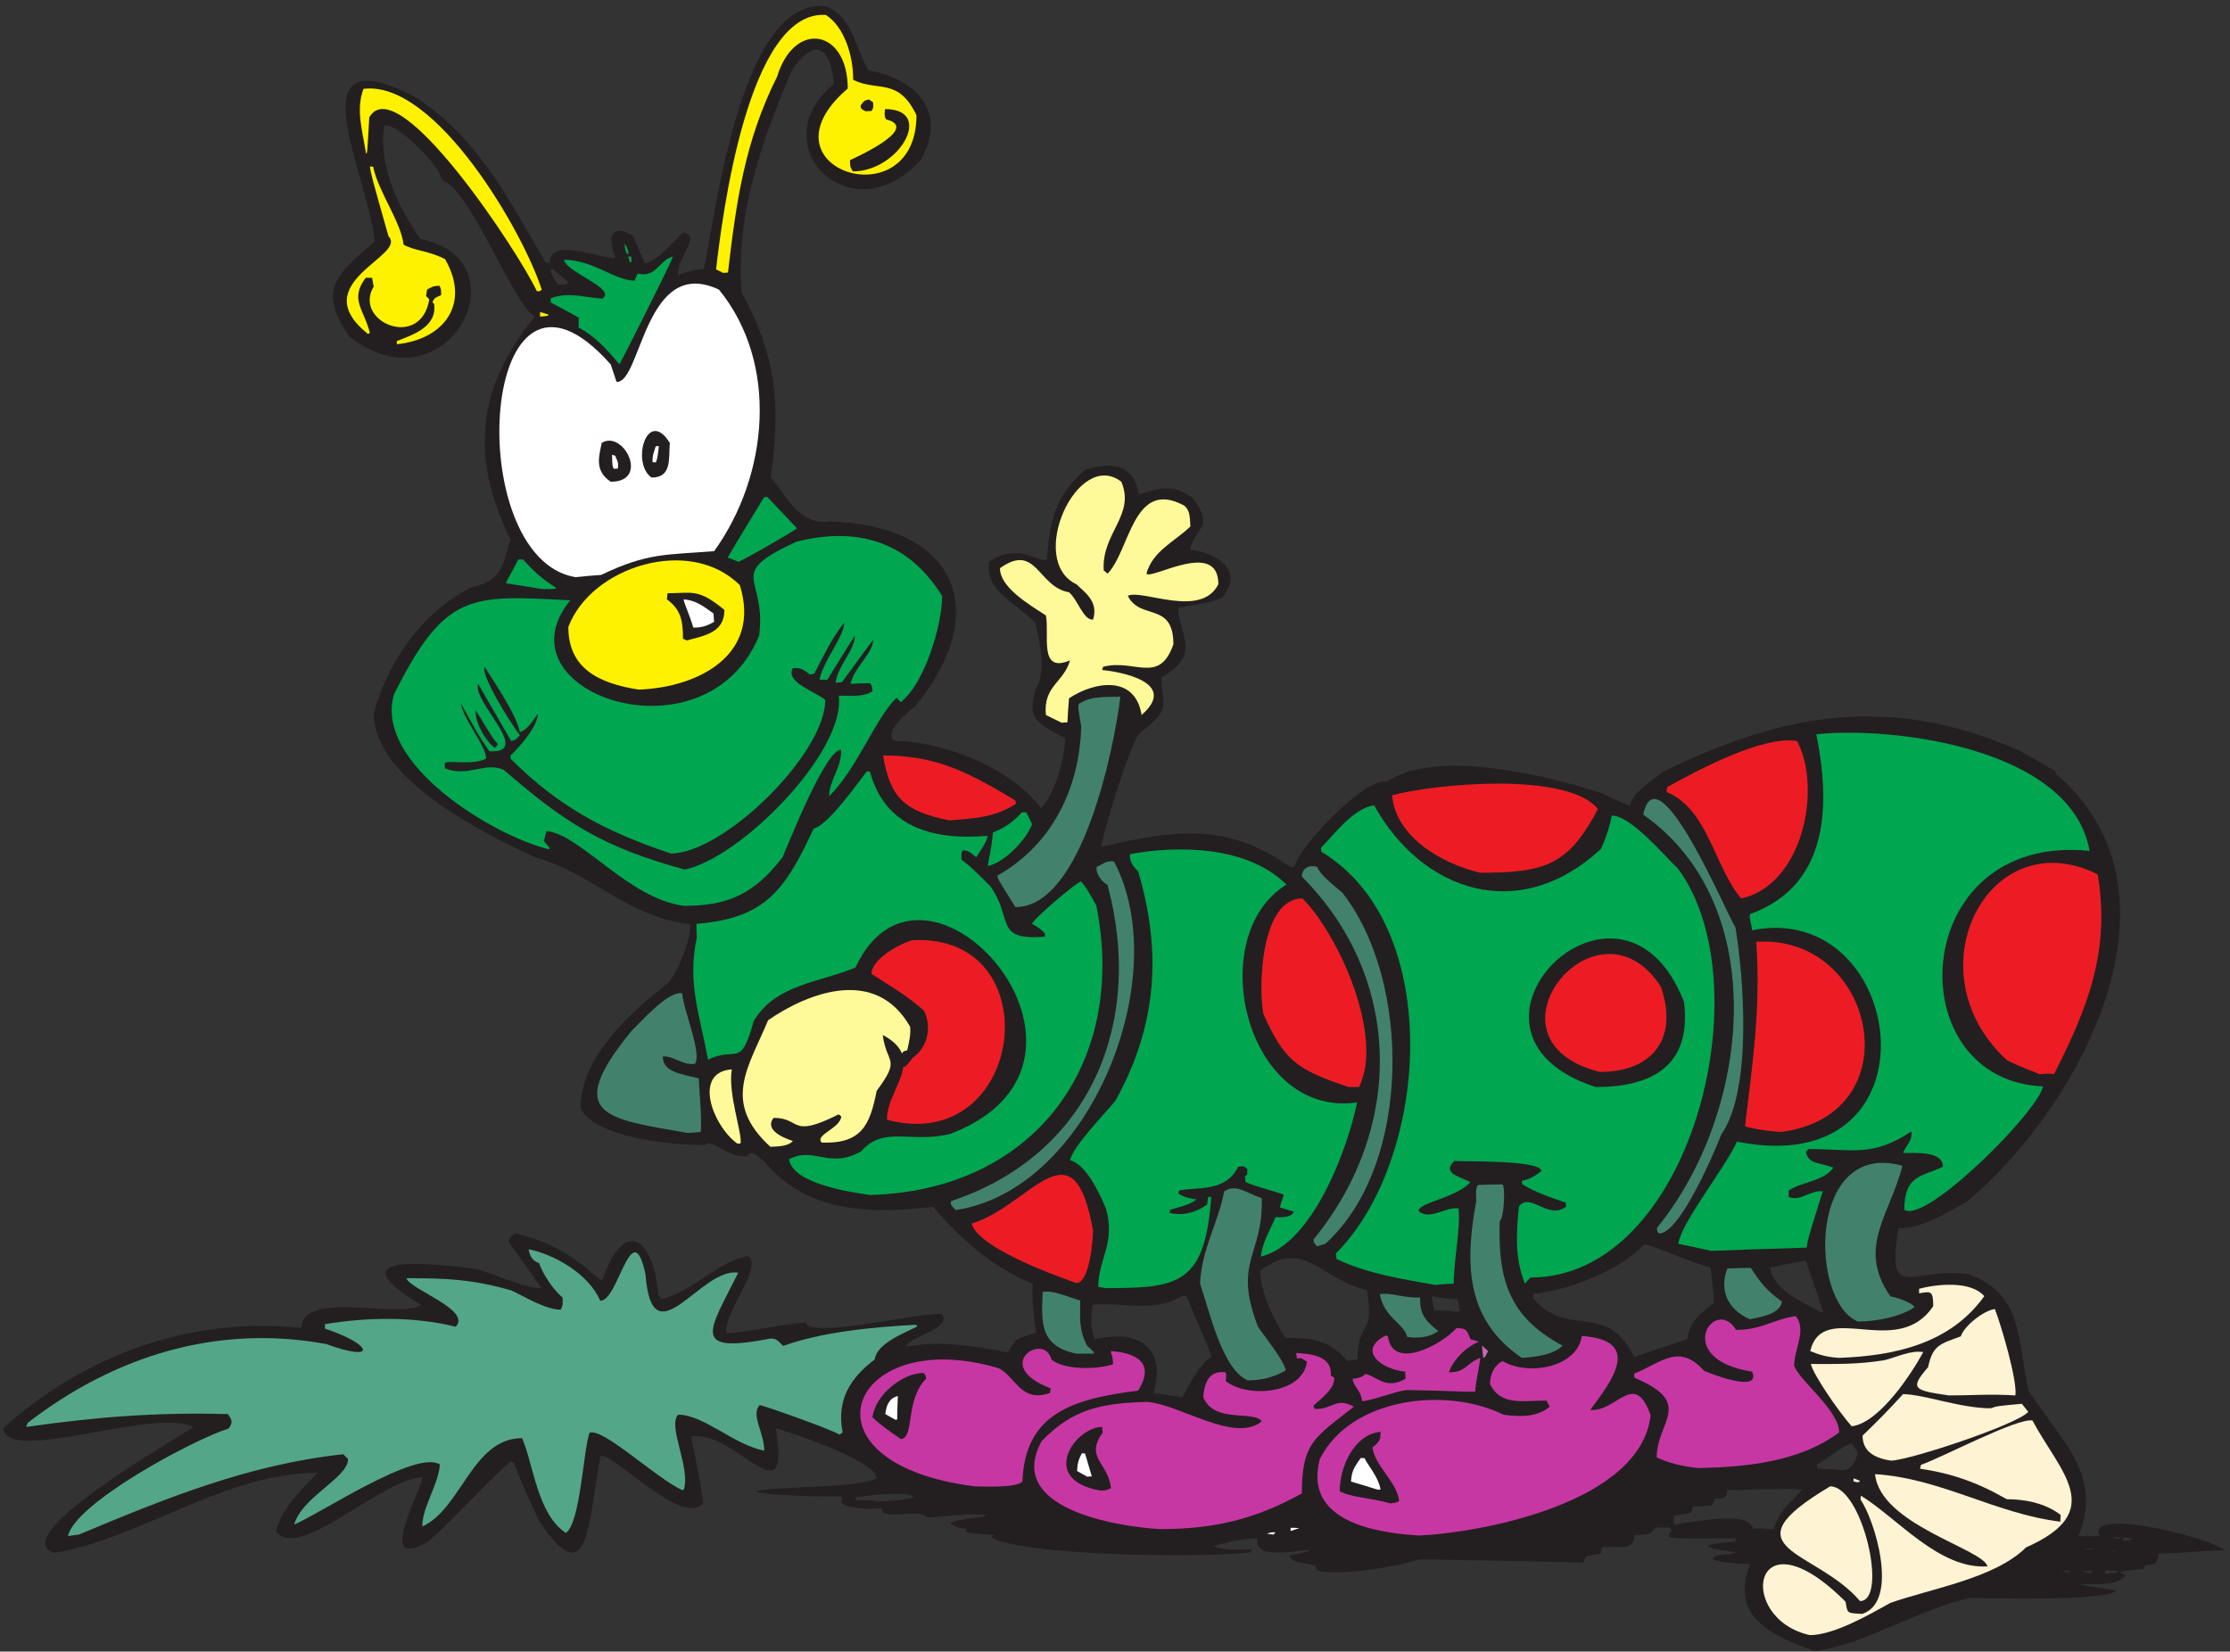
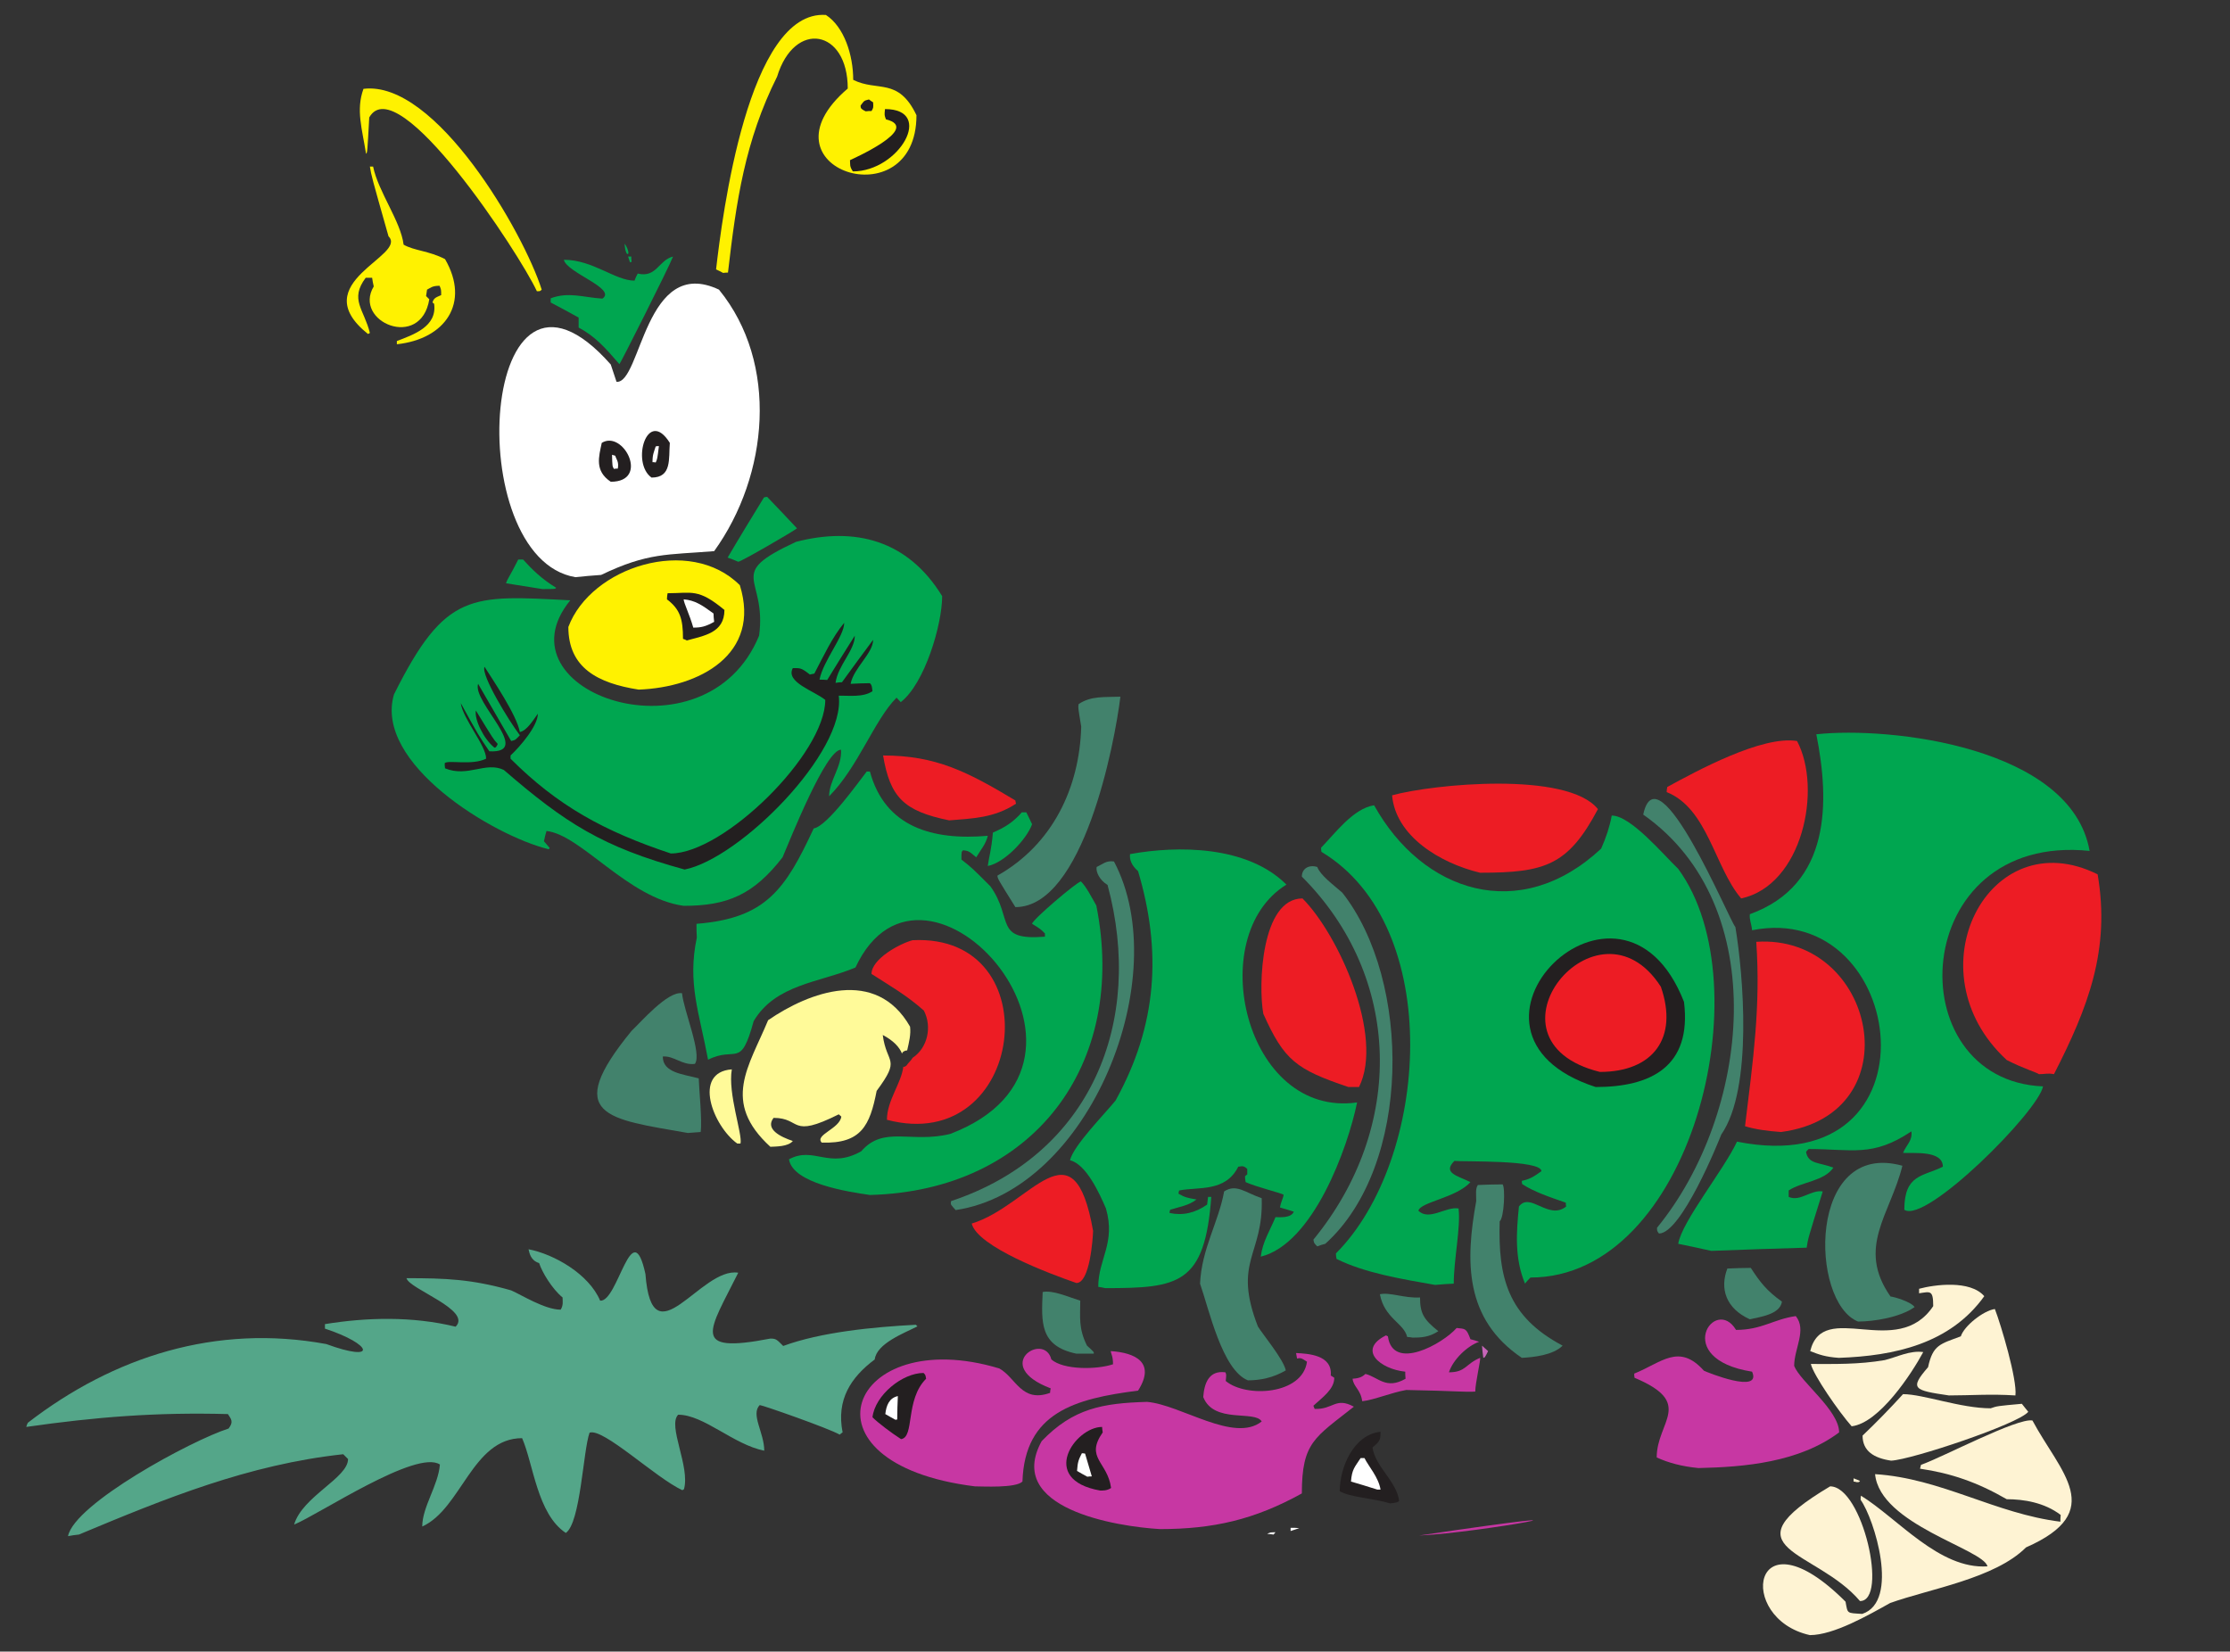
<svg xmlns="http://www.w3.org/2000/svg" xmlns:ns1="http://www.inkscape.org/namespaces/inkscape" xmlns:ns2="http://sodipodi.sourceforge.net/DTD/sodipodi-0.dtd" id="svg30299" version="1.1" ns1:version="0.48.1 " width="366.25" height="271.25" xml:space="preserve" ns2:docname="Bug_with_Broken_Leg.pdf">
  <rect width="100%" height="100%" fill="#333333" stroke="none" />
  <defs id="defs30303" />
  <ns2:namedview pagecolor="#ffffff" bordercolor="#666666" borderopacity="1" objecttolerance="10" gridtolerance="10" guidetolerance="10" ns1:pageopacity="0" ns1:pageshadow="2" ns1:window-width="640" ns1:window-height="480" id="namedview30301" showgrid="false" ns1:zoom="1.0728111" ns1:cx="183.125" ns1:cy="135.625" ns1:window-x="281" ns1:window-y="57" ns1:window-maximized="0" ns1:current-layer="g30307" />
  <g id="g30307" ns1:groupmode="layer" ns1:label="Bug_with_Broken_Leg" transform="matrix(1.25,0,0,-1.25,0,271.25)">
    <g id="g30309" transform="scale(0.24,0.24)">
-       <path d="M 993.656,0.227 C 968.688,9.02 946.891,19.57 958.141,47.891 c -4.395,0.176 -17.055,0.527 -20.746,2.988 3.164,3.164 7.91,1.406 13.539,3.516 -3.696,0.352 -14.594,1.762 -16.352,3.52 4.746,1.582 9.316,1.758 15.473,2.285 0,0.703 0.175,1.23 0.351,1.762 -31.472,0 -35.34,-0.351 -36.922,1.23 0.528,1.055 1.055,2.109 1.758,2.988 -0.527,0.703 -0.879,1.23 -1.23,1.758 -2.637,0 -5.274,0 -7.91,-0.176 -2.465,-4.746 -7.563,-3.691 -11.43,-4.043 0,-9.324 -8.965,-5.805 -17.582,-6.508 -0.352,-1.055 -0.527,-2.285 -0.703,-3.519 -2.813,-0.527 -5.625,-1.055 -8.438,-1.758 -0.527,-2.285 -0.527,-2.285 -1.406,-3.168 -29.891,0.707 -59.777,1.234 -89.664,1.762 -11.957,-4.223 -44.481,-9.32 -55.734,-6.156 -0.352,0.879 -0.704,1.758 -1.055,2.637 -5.801,1.938 -13.008,1.059 -14.063,5.629 10.547,2.109 10.547,2.109 11.075,2.992 -6.329,0 -31.118,-5.981 -28.657,6.332 -8.617,0 -16.351,-2.289 -24.086,-4.047 3.34,-2.285 13.711,-2.461 20.571,-1.758 0,-0.527 0,-1.055 0,-1.762 -28.836,-3.691 -127.465,-1.582 -142.41,8.27 0.527,0.351 1.054,0.703 1.757,1.055 -11.25,0.879 -11.25,0.879 -15.293,1.758 0,0.703 0,1.23 0,1.758 -4.574,0.351 -6.683,1.582 -8.793,2.992 1.934,1.934 13.891,2.812 18.813,3.867 0.176,0.351 0.351,0.703 0.527,0.879 -10.019,0.176 -10.019,0.176 -31.644,-1.582 -4.75,4.75 -18.637,-0.351 -24.617,2.637 -0.176,0.883 -0.352,1.586 -0.528,2.289 -7.207,0 -16.699,-0.703 -21.797,2.812 0,1.23 0,2.465 0,3.695 -9.847,0 -42.55,0.527 -47.472,2.988 15.297,2.992 55.558,1.582 66.457,7.035 0,10.027 -51.16,26.382 -55.203,27.437 8.437,-51.531 -21.977,-0.527 -46.414,-4.574 2.109,-10.727 5.097,-23.391 6.679,-36.406 -11.078,-13.719 -49.051,27.613 -56.258,25.855 -6.683,-34.648 -5.804,-77.387 -33.582,-35.703 -5.449,11.609 -10.375,22.336 -13.89,32.184 -0.703,0.179 -1.407,0.355 -1.934,0.355 -15.121,-13.543 -29.535,-30.078 -44.48,-43.445 -29.184,-17.41 -5.977,23.922 -3.516,34.824 -21.449,0 -68.566,-46.957 -80.168,-29.371 3.516,13.016 13.711,22.512 22.676,31.836 -50.985,0 -96.871,-36.055 -144.164,-43.797 -27.602,9.148 69.621,63.848 76.125,68.945 C 84,133.895 4.535,102.059 1.723,122.285 46.027,162.211 104.219,183.668 165.051,177.16 c 0,21.106 54.851,4.75 65.578,12.664 -47.293,28.317 2.637,23.039 29.887,19.699 7.914,-1.937 29.363,-11.609 35.867,-10.378 -5.977,8.441 -11.957,16.882 -17.934,25.152 0.879,3.516 0.879,2.461 3.692,4.746 19.515,-5.098 29.89,-10.902 46.414,-25.5 0.351,0 0.703,0 1.23,0 12.485,35.703 28.309,21.809 30.594,-8.441 0.527,-0.707 1.055,-1.411 1.582,-2.114 17.582,4.047 30.062,20.227 47.469,23.571 8.789,-5.805 -12.836,-29.551 -11.778,-42.211 14.239,0.527 27.953,4.746 43.426,5.8 3.164,-8.968 56.785,4.75 74.367,4.75 6.68,-8.089 -18.109,-12.488 -19.34,-17.941 18.813,3.344 36.043,0.531 55.731,-3.164 4.574,8.441 5.629,7.738 15.473,10.73 -1.582,9.848 -2.461,18.465 -1.934,26.907 -22.504,8.972 -40.437,25.504 -54.5,42.035 -36.395,-4.043 -69.27,-2.988 -92.656,24.976 -4.219,3.164 -6.68,6.684 -9.317,2.637 -11.425,0 -15.648,7.215 -21.8,7.215 -0.176,-0.18 -0.352,-0.531 -0.528,-0.883 -17.406,-0.527 -62.765,4.047 -68.918,20.754 1.407,28.668 26.899,51.184 47.821,67.539 5.976,6.508 13.011,24.801 12.308,32.539 -34.988,4.043 -53.625,27.965 -84.39,36.406 -29.188,13.368 -88.786,43.266 -88.786,78.793 7.559,28.493 26.723,55.754 53.094,68.946 17.231,4.398 16.879,10.554 21.801,26.558 -23.207,46.434 -17.231,84.598 13.363,122.059 -11.078,4.398 -35.515,70.527 -50.988,74.398 0,7.387 -25.316,32.364 -31.469,29.899 -3.515,-20.223 7.031,-44.145 19.692,-61.91 58.019,-11.606 15.121,-94.973 -38.68,-53.641 -18.285,25.68 -6.68,34.648 13.715,52.234 -2.813,34.825 -45.887,115.028 22.679,78.797 34.106,-22.691 49.227,-53.293 70.852,-90.226 0.703,0 1.406,-0.176 2.285,-0.352 0,14.422 27.426,2.637 35.164,2.637 0.176,0.351 0.352,0.703 0.703,0.879 -4.57,10.73 -1.933,18.644 9.844,11.258 4.395,-10.028 5.625,-14.247 6.504,-14.95 7.387,1.231 14.594,11.782 21.098,16.883 10.023,-1.758 -4.571,-15.301 -2.989,-23.215 6.508,2.11 6.508,2.11 14.067,3.34 5.625,23.043 18.988,148.969 66.808,143.695 14.594,-5.804 15.297,-21.105 23.207,-35 24.965,-4.574 44.129,-21.632 28.657,-49.246 -38.325,-41.859 -87.907,8.618 -47.469,41.684 -2.285,23.039 -11.602,24.094 -23.031,7.562 -16.176,-38.167 -30.766,-78.089 -27.602,-121.359 18.813,-34.648 21.801,-60.855 16,-101.48 8.262,-9.5 15.469,-26.735 32.699,-24.274 66.809,-1.758 90.367,-47.312 46.414,-101.129 -2.988,-2.461 -18.109,-14.07 -11.25,-18.996 25.844,0 63.293,-14.246 80.168,-36.758 7.914,7.914 13.188,28.493 13.188,38.164 -16.176,8.793 -21.274,11.082 -15.824,27.614 5.629,9.32 1.757,26.383 -0.528,35.703 -11.953,11.961 -27.601,17.414 -25.316,33.418 16.351,10.906 26.019,-0.528 31.644,1.23 1.586,21.633 4.575,34.825 21.102,49.246 12.48,3.52 26.195,4.575 29.184,-13.543 11.425,3.168 18.636,6.157 29.886,-2.285 11.957,-16.883 0.703,-15.301 -1.758,-28.14 13.012,-0.879 30.942,-11.082 17.231,-26.383 -8.262,-3.164 -16.176,-4.043 -23.734,-5.278 0,-15.125 13.71,-24.796 -9.145,-38.164 0,-15.3 6.156,-16.882 -11.426,-30.074 -4.394,-2.289 -19.867,-51.887 -21.625,-62.613 38.504,8.441 67.688,14.422 103.731,-11.258 0.527,0.176 1.23,0.176 1.933,0.176 3.34,12.137 39.731,49.949 50.809,46.609 27.074,18.821 89.312,2.989 117.793,-6.332 12.836,-5.98 12.836,-5.98 15.297,-6.508 1.054,6.86 12.836,14.071 18.285,18.469 66.457,32.535 124.468,42.387 194.978,11.43 15.82,-8.793 17.58,-10.551 19.33,-10.902 0.18,-0.528 0.36,-1.055 0.54,-1.762 76.47,-65.074 13.18,-182.387 -48.53,-234.094 -11.08,-6.332 -24.79,-14.773 -37.62,-14.773 -7.21,-42.036 8.26,-20.403 38.68,-25.153 29.53,-11.078 26.02,-34.648 32.52,-63.668 15.82,-25.324 41.49,-45.379 27.25,-79.672 3.87,0 7.73,0 11.78,0 -8.79,17.586 71.56,-3.519 69.62,-9.5 -0.35,0.703 -0.7,1.234 -1.05,1.762 -12.84,0 -24.79,-1.938 -36.4,-1.762 -0.7,-6.152 -2.11,-5.801 -7.38,-6.332 -0.35,-0.703 -0.53,-1.406 -0.7,-2.109 -11.26,-1.055 -11.26,-1.055 -13.01,-1.934 0.87,-0.527 1.93,-1.055 2.98,-1.758 -4.92,-5.981 -18.45,-4.398 -24.61,-4.75 1.23,-0.879 17.58,-2.641 19.34,-3.519 -5.98,-5.977 -72.26,-4.043 -79.64,-3.867 -28.31,-6.156 -59.07,-26.031 -85.094,-29.195 l 0,0 z M 967.984,67.059 c 0.879,0 1.758,0 2.817,0 4.746,12.137 7.91,12.488 15.82,21.633 -6.328,0.527 -6.328,0.527 -40.965,-0.352 -0.527,-4.574 -1.054,-4.394 -7.031,-4.746 -0.527,-2.289 -0.527,-2.289 -1.758,-3.695 -3.34,-0.176 -6.679,-0.351 -10.019,-0.527 -0.352,-1.055 -0.707,-2.109 -0.883,-3.344 -3.34,-0.527 -6.504,-1.055 -9.668,-1.758 0,-1.582 0,-3.164 0,-4.746 6.68,0.527 41.668,8.617 43.426,-2.289 4.043,0.351 4.043,0.351 8.261,-0.176 l 0,0 z m 39.736,32.188 c 6.51,0 7.56,4.395 9.49,9.672 -1.23,1.758 -2.46,3.344 -3.51,4.926 -3.34,0 -14.77,-9.324 -18.813,-11.434 0,-0.703 0,-1.406 0,-2.285 11.073,-0.352 11.073,-0.352 12.833,-0.879 l 0,0 z m -9.845,86.18 c 0.703,0.176 -8.617,27.262 -9.496,28.668 -6.504,-1.231 -13.008,-2.461 -19.336,-3.867 1.934,-12.313 16.699,-18.293 28.832,-24.801 l 0,0 z M 894.672,161.332 c 9.672,3.34 19.34,6.508 29.008,9.672 1.23,9.676 7.562,14.422 14.593,19.875 0,2.988 -1.406,18.293 -1.933,19.523 -9.317,1.934 -31.996,12.489 -36.395,12.489 -12.48,-14.25 -42.547,-25.504 -60.304,-26.911 -0.172,-0.878 -0.348,-1.761 -0.348,-2.64 20.219,-22.688 39.73,-0.703 55.379,-32.008 l 0,0 z m -97.926,24.621 c 0.879,0.176 1.758,0.356 2.637,0.356 -0.528,2.285 -1.055,4.394 -1.406,6.504 -7.036,0.175 -10.551,1.406 -14.067,1.582 0.352,-2.461 0.703,-4.922 1.231,-7.563 9.32,-0.176 9.32,-0.176 11.605,-0.879 l 0,0 z m -59.074,-26.91 c 1.758,0.352 3.516,0.703 5.449,0.883 0,21.101 9.848,13.012 5.098,37.988 -25.492,5.805 -33.93,28.844 -58.367,10.555 0,-10.906 6.855,-25.68 13.711,-36.586 13.363,-0.528 23.558,-0.176 34.109,-12.84 l 0,0 z m -90.367,-19.871 c 0.175,-0.176 8.789,18.641 15.824,22.16 0.351,1.582 -12.133,28.668 -13.363,33.238 -0.879,0.18 -1.758,0.18 -2.461,0.18 -15.473,-9.676 -34.11,-3.168 -49.227,-4.926 -0.527,-6.683 -1.582,-10.906 1.231,-18.82 20.921,5.101 40.082,-2.109 32.171,-29.371 5.274,-0.703 10.551,-1.582 15.825,-2.461 l 0,0 z M 479.754,82.184 c 3.516,0 18.637,0.707 20.57,2.641 -6.504,3.164 -24.965,0.703 -32.347,-0.527 0.351,-0.352 0.703,-0.883 1.23,-1.406 9.316,0 9.316,0 10.547,-0.707 l 0,0 z M 1140.81,56.156 c 4.74,-0.352 4.74,-0.352 5.27,0.351 -1.76,0 -3.51,-0.176 -5.27,-0.351 l 0,0 z m 16.35,5.629 c 1.41,0.176 2.81,0.176 4.22,0.176 -3.17,1.23 -2.64,0.879 -4.22,-0.176 l 0,0 z m 5.27,-1.059 c 4.22,0.351 4.22,0.351 4.75,1.059 -1.58,0.351 -3.16,0.523 -4.75,0.703 0,-0.527 0,-1.059 0,-1.762 l 0,0 z m -8.08,-5.801 c 1.23,0 2.63,0 4.04,-0.18 0.53,0.531 0.53,0.531 -4.04,0.18 l 0,0 z m -1.76,-12.312 c 2.29,0.351 4.57,0.527 7.03,0.703 -0.35,0.352 -0.53,0.703 -0.7,0.879 -2.11,0.176 -4.22,0.176 -6.33,0.176 0,-0.527 0,-1.055 0,-1.758 l 0,0 z m -8.27,0.351 c 0.36,0.527 0.89,1.055 1.41,1.406 -2.11,-0.176 -4.22,-0.352 -6.15,-0.527 1.58,-0.176 3.16,-0.527 4.74,-0.879 l 0,0 z m -12.83,0.527 c 1.06,0 1.06,0 1.76,0.879 -1.58,0 -3.16,0 -4.75,0 0.88,-0.176 1.94,-0.527 2.99,-0.879 l 0,0 z M 305.699,748.242 c 1.406,0.176 2.992,0.176 4.571,0.176 0.175,0.527 0.531,0.879 0.882,1.23 -2.992,2.641 -5.98,5.102 -8.968,7.563 -0.352,-0.352 -0.704,-0.703 -0.879,-1.055 0.703,-2.461 1.933,-4.574 4.394,-7.914" style="fill:#231f20;fill-opacity:1;fill-rule:nonzero;stroke:none" id="path30311" />
      <path d="m 990.84,9.02 c -40.785,8.969 -31.996,69.824 19.52,18.293 1.23,-6.684 0.52,-6.156 9.14,-6.684 20.75,6.859 6.5,52.234 -0.88,62.438 0,0.879 0,1.582 0.18,2.285 20.22,-12.488 42.9,-40.453 69.27,-38.695 -2.29,9.5 -58.9,22.867 -61.54,50.477 36.22,-2.285 65.76,-21.633 101.45,-26.027 0,1.23 0,2.461 0.17,3.691 -8.97,6.859 -20.39,8.617 -29.54,8.617 -16.17,9.324 -30.59,14.25 -47.47,16.711 0.18,0.703 0.36,1.406 0.53,2.109 11.61,4.047 52.75,25.856 61.01,24.274 C 1127.8,98.191 1154,76.734 1109.16,57.035 1092.11,39.973 1056.42,34.348 1034.8,26.605 1022.84,19.922 1003.85,9.02 990.84,9.02" style="fill:#fef3d3;fill-opacity:1;fill-rule:nonzero;stroke:none" id="path30313" />
      <path d="m 1018.27,27.664 c -24.262,28.492 -74.899,27.965 -16.35,62.789 17.76,0 31.99,-62.789 16.35,-62.789" style="fill:#fef3d3;fill-opacity:1;fill-rule:nonzero;stroke:none" id="path30315" />
      <path d="m 37.234,63.191 c 3.516,17.762 67.512,52.411 87.907,58.918 2.988,3.871 1.23,5.278 -0.352,7.914 -39.383,1.055 -72.258,-1.582 -110.41,-7.035 0.176,0.879 0.527,1.582 0.879,2.289 46.941,36.231 103.027,54.168 163.332,43.09 28.305,-10.379 25.492,-0.176 -0.703,8.442 0,0.879 0,1.757 0,2.461 22.679,3.695 47.82,4.398 71.554,-1.407 9.141,9.145 -25.492,20.578 -26.902,26.559 21.449,0 35.691,-0.527 57.316,-6.684 5.625,-2.461 18.461,-10.554 27.075,-10.554 1.582,2.464 1.054,4.574 1.054,6.683 -5.8,4.75 -11.25,13.895 -12.832,18.821 -4.57,1.406 -5.273,5.277 -5.804,7.562 13.89,-2.637 33.054,-13.543 39.207,-28.141 9.847,-0.879 17.406,48.368 24.793,14.598 3.691,-48.191 30.238,4.047 50.808,0.703 -15.824,-31.832 -26.898,-44.672 17.582,-36.055 3.164,0 3.516,-0.527 7.032,-4.046 20.57,7.566 49.05,10.379 72.609,11.609 0.176,-0.176 0.527,-0.527 0.879,-0.879 -7.207,-3.691 -22.328,-9.32 -23.383,-18.113 -13.184,-9.852 -21.098,-22.164 -17.582,-39.926 -0.527,-0.352 -1.055,-0.703 -1.582,-1.23 -6.152,3.515 -42.371,16.179 -43.777,16.179 -5.098,-5.101 2.461,-15.125 2.461,-24.976 -16.875,3.343 -33.051,19.699 -47.118,19.699 -5.976,-5.981 6.684,-28.492 3.164,-40.805 -0.351,-0.176 -0.703,-0.352 -0.878,-0.527 -14.766,6.859 -43.422,34.297 -50.809,31.484 -3.516,-9.676 -4.922,-49.422 -13.008,-54.875 -15.648,10.375 -17.758,37.817 -23.914,51.883 -27.25,0 -33.227,-38.691 -54.676,-48.367 0,10.73 8.789,22.516 9.668,33.945 -12.832,8.445 -66.105,-27.262 -79.816,-32.887 4.57,15.477 29.535,25.5 29.535,35.879 -0.879,0.879 -1.758,1.758 -2.637,2.637 C 135.867,102.41 90.328,83.766 43.211,64.07 41.102,63.895 39.168,63.543 37.234,63.191" style="fill:#54a689;fill-opacity:1;fill-rule:nonzero;stroke:none" id="path30317" />
-       <path d="m 776.879,63.543 c -26.547,1.582 -63.117,8.793 -54.328,41.859 16.879,33.77 69.445,39.75 100.566,24.27 7.91,-1.055 17.934,-1.758 25.317,4.398 -0.704,1.231 -1.231,2.285 -1.758,3.34 -13.188,0 -24.965,-2.988 -30.946,8.973 0,5.449 2.465,10.551 6.86,12.66 13.363,-8.09 40.613,-4.043 43.426,13.719 33.754,-2.285 15.996,-25.149 4.57,-40.453 14.418,-1.407 24.262,22.339 33.051,-2.989 C 898.188,81.481 811.336,65.125 776.879,63.543" style="fill:#c737a3;fill-opacity:1;fill-rule:nonzero;stroke:none" id="path30319" />
+       <path d="m 776.879,63.543 C 898.188,81.481 811.336,65.125 776.879,63.543" style="fill:#c737a3;fill-opacity:1;fill-rule:nonzero;stroke:none" id="path30319" />
      <path d="m 693.719,64.422 c 1.758,0.879 1.758,0.879 4.57,0.879 -0.351,-0.352 -0.703,-0.703 -1.055,-1.23 -1.23,0.176 -2.461,0.352 -3.515,0.352" style="fill:#ffffff;fill-opacity:1;fill-rule:nonzero;stroke:none" id="path30321" />
      <path d="m 706.555,66.004 c 0,0.703 0,1.23 0,1.758 1.582,0 3.164,0 4.746,-0.176 -1.582,-0.527 -3.164,-1.055 -4.746,-1.582" style="fill:#ffffff;fill-opacity:1;fill-rule:nonzero;stroke:none" id="path30323" />
      <path d="m 634.996,67.059 c -23.91,1.406 -85.094,11.258 -64.699,48.191 17.23,17.941 33.406,20.754 57.668,21.457 18.637,-1.582 47.644,-22.687 62.765,-10.727 -3.695,6.329 -26.195,-1.41 -32,13.364 0.532,7.39 2.993,14.777 12.133,13.547 0.528,-1.231 0.528,-1.231 0.176,-4.75 11.074,-9.321 42.02,-7.563 44.481,10.55 -3.165,2.114 -3.34,2.114 -5.45,1.762 -0.175,1.055 -0.351,2.11 -0.527,2.988 6.328,-0.351 20.043,-0.878 18.988,-12.312 0.528,-0.352 1.231,-0.703 1.934,-1.231 0,-6.332 -6.508,-10.726 -11.43,-15.3 0.176,-0.528 0.352,-1.055 0.703,-1.758 10.2,-0.356 11.43,6.683 21.45,1.23 C 719.914,117.184 712.707,114.723 712.707,86.582 686.688,72.16 664.008,67.059 634.996,67.059" style="fill:#c737a3;fill-opacity:1;fill-rule:nonzero;stroke:none" id="path30325" />
      <path d="m 761.055,81.129 c -9.145,2.816 -22.153,3.344 -27.602,6.684 0,13.015 7.559,30.957 22.328,32.539 0,-4.399 -0.176,-5.102 -4.394,-8.618 1.406,-10.379 13.183,-18.468 14.59,-29.195 -0.879,-0.883 -0.879,-0.883 -4.922,-1.41" style="fill:#231f20;fill-opacity:1;fill-rule:nonzero;stroke:none" id="path30327" />
      <path d="m 602.297,88.164 c -33.934,5.98 -13.715,34.824 1.055,34.824 0,-0.879 0.175,-1.933 0.351,-2.988 -9.848,-14.07 2.637,-16.004 4.57,-30.43 -2.285,-1.582 -4.746,-1.406 -5.976,-1.406" style="fill:#231f20;fill-opacity:1;fill-rule:nonzero;stroke:none" id="path30329" />
      <path d="m 754.023,88.691 c -4.921,1.586 -9.671,2.992 -14.418,4.398 0.528,6.859 2.11,7.914 5.274,12.84 0.707,0 1.406,0 2.109,0 2.289,-4.575 7.739,-10.555 8.793,-17.239 -0.703,0 -1.23,0 -1.758,0" style="fill:#ffffff;fill-opacity:1;fill-rule:nonzero;stroke:none" id="path30331" />
      <path d="M 533.73,90.453 C 433.34,102.938 464.988,179.801 547.09,155 c 9.144,-5.102 12.133,-18.996 27.781,-13.367 0,0.879 0.176,1.758 0.352,2.461 -32.879,12.488 -3.52,31.308 0.351,15.832 6.68,-5.805 24.789,-5.629 33.754,-2.641 0,4.574 -1.055,5.453 -1.23,7.211 13.363,-0.879 24.789,-6.156 14.945,-21.633 -34.637,-4.398 -62.063,-11.961 -63.293,-49.773 -3.691,-3.695 -21.977,-2.637 -26.02,-2.637" style="fill:#c737a3;fill-opacity:1;fill-rule:nonzero;stroke:none" id="path30333" />
      <path d="m 1016.51,92.738 c -0.7,0.176 -1.23,0.351 -1.76,0.351 0,0.703 0,1.23 0,1.758 1.06,-0.352 2.29,-0.879 3.52,-1.406 -0.53,-0.703 -0.53,-0.703 -1.76,-0.703" style="fill:#fef3d3;fill-opacity:1;fill-rule:nonzero;stroke:none" id="path30335" />
      <path d="m 595.262,95.727 c -1.934,1.059 -3.867,2.113 -5.625,3.168 0.351,5.101 0.879,6.157 2.636,9.671 0.528,0 1.055,0 1.762,-0.175 1.227,-4.047 2.461,-8.266 3.692,-12.489 -0.879,0 -1.758,0 -2.465,-0.176" style="fill:#ffffff;fill-opacity:1;fill-rule:nonzero;stroke:none" id="path30337" />
      <path d="m 929.836,100.477 c -8.969,0.878 -16.352,2.812 -22.859,5.804 0,19.699 20.925,29.723 -12.129,43.617 -0.176,0.879 -0.176,1.582 -0.176,2.286 14.945,5.98 24.437,16.886 38.152,1.586 1.758,-0.879 31.821,-13.016 26.371,-0.532 -44.48,7.039 -20.218,42.039 -8.789,22.867 14.063,0 20.395,5.805 32.699,7.563 6.153,-7.563 -0.878,-17.766 -0.878,-27.262 3.339,-8.617 24.613,-24.273 24.613,-36.406 -21.801,-16.359 -51.688,-18.996 -77.004,-19.523" style="fill:#c737a3;fill-opacity:1;fill-rule:nonzero;stroke:none" id="path30339" />
      <path d="m 1035.32,104.52 c -9.49,1.41 -15.64,5.277 -15.64,13.722 7.73,7.387 14.94,14.774 22.15,22.688 11.07,0 31.47,-7.739 47.99,-7.739 3.52,1.231 3.52,1.231 17.06,2.461 1.05,-1.406 2.28,-2.812 3.51,-4.394 -5.44,-6.688 -63.82,-26.207 -75.07,-26.738" style="fill:#fef3d3;fill-opacity:1;fill-rule:nonzero;stroke:none" id="path30341" />
      <path d="m 493.293,116.305 c -5.449,3.519 -12.66,8.972 -15.648,11.961 1.406,12.136 16.351,24.269 27.953,24.269 1.054,-1.055 1.054,-1.055 1.406,-3.164 -11.602,-11.609 -6.152,-32.012 -13.711,-33.066" style="fill:#231f20;fill-opacity:1;fill-rule:nonzero;stroke:none" id="path30343" />
      <path d="m 1013.7,123.34 c -6.86,7.738 -20.923,27.965 -22.333,34.121 13.013,0 26.023,-0.352 40.433,2.109 6.51,1.586 13.9,5.453 21.1,4.399 -6.33,-11.785 -24.08,-38.867 -39.2,-40.629" style="fill:#fef3d3;fill-opacity:1;fill-rule:nonzero;stroke:none" id="path30345" />
      <path d="m 490.305,126.859 c -1.934,1.055 -3.867,2.11 -5.629,3.164 0.531,4.75 2.113,8.797 6.859,9.852 -0.176,-4.223 -0.351,-8.441 -0.351,-12.84 -0.352,0 -0.704,0 -0.879,-0.176" style="fill:#ffffff;fill-opacity:1;fill-rule:nonzero;stroke:none" id="path30347" />
      <path d="m 745.758,137.059 c -0.879,6.507 -4.746,7.738 -5.274,12.312 2.11,0.176 4.746,0.352 7.032,2.637 7.035,-1.758 11.254,-8.793 21.976,-2.637 -0.176,1.406 -0.176,2.637 -0.176,3.867 -13.711,1.41 -26.371,11.961 -10.546,19.875 0.351,-0.175 0.703,-0.351 1.054,-0.527 2.637,-19.348 29.887,-4.219 37.625,4.574 4.746,-0.527 5.274,0 7.559,-6.156 1.582,-0.352 3.164,-0.879 4.746,-1.406 -6.504,-2.289 -14.238,-9.672 -16.524,-16.707 9.317,0 8.965,4.57 17.051,7.914 0.528,-0.528 -2.636,-13.719 -2.636,-18.469 -6.153,-0.352 -9.668,0.352 -37.801,0.879 -8.086,-1.406 -17.578,-5.453 -24.086,-6.156" style="fill:#c737a3;fill-opacity:1;fill-rule:nonzero;stroke:none" id="path30349" />
      <path d="m 1066.97,140.227 c -19.17,2.812 -21.8,3.515 -11.43,15.476 2.64,12.313 6.68,12.664 17.93,16.883 1.76,5.629 12.31,14.07 18.64,14.953 3.34,-8.621 12.31,-38.695 11.25,-47.312 -13.54,0.878 -24.61,0 -36.39,0" style="fill:#fef3d3;fill-opacity:1;fill-rule:nonzero;stroke:none" id="path30351" />
      <path d="m 683.168,148.492 c -14.063,5.629 -21.27,38.871 -26.195,52.938 0.879,19.172 10.199,33.769 13.187,50.48 6.68,4.395 11.602,-0.703 20.57,-3.695 1.055,-31.305 -16,-34.297 -2.109,-70.176 2.109,-3.691 14.063,-17.937 15.293,-24.094 -6.855,-4.047 -14.062,-5.453 -20.746,-5.453" style="fill:#42826c;fill-opacity:1;fill-rule:nonzero;stroke:none" id="path30353" />
      <path d="m 812.039,160.805 c -0.351,2.285 -0.527,4.57 -0.703,6.683 1.055,-0.879 2.109,-1.937 3.34,-2.992 -1.758,-3.516 -1.758,-3.516 -2.637,-3.691" style="fill:#c865b9;fill-opacity:1;fill-rule:nonzero;stroke:none" id="path30355" />
      <path d="m 833.137,160.805 c -31.469,21.281 -30.942,52.937 -24.965,85.828 0,3.691 -0.527,6.683 0.879,8.793 4.394,0.176 8.969,0.351 13.539,0.351 1.582,-1.582 0.879,-18.289 -1.582,-20.226 -0.879,-30.602 4.219,-52.059 34.457,-68.063 -5.274,-5.277 -15.996,-6.332 -22.328,-6.683" style="fill:#42826c;fill-opacity:1;fill-rule:nonzero;stroke:none" id="path30357" />
      <path d="m 1006.66,160.805 c -7.379,0.527 -10.719,1.758 -15.644,3.691 7.035,28.668 47.474,-5.101 67.344,24.625 0,8.969 -1.59,7.914 -7.74,7.035 0,0.879 0,1.758 0,2.461 8.44,2.285 27.95,4.926 35.69,-4.047 -18.64,-26.027 -49.05,-32.711 -79.65,-33.765" style="fill:#fef3d3;fill-opacity:1;fill-rule:nonzero;stroke:none" id="path30359" />
      <path d="m 589.285,163.09 c -20.219,4.219 -19.164,17.234 -18.461,33.769 5.629,1.055 13.364,-2.464 20.571,-4.75 0,-8.968 -1.055,-15.125 3.695,-24.621 3.867,-3.519 3.867,-3.519 3.691,-4.398 -3.168,0 -6.332,0 -9.496,0" style="fill:#42826c;fill-opacity:1;fill-rule:nonzero;stroke:none" id="path30361" />
      <path d="m 773.359,171.883 c -1.05,0.176 -2.109,0.351 -2.984,0.351 -1.762,7.567 -12.484,10.204 -14.945,23.395 5.449,1.23 13.535,-2.289 21.976,-1.762 0,-8.793 2.11,-12.133 10.02,-18.465 -5.098,-3.343 -9.492,-3.519 -14.067,-3.519" style="fill:#42826c;fill-opacity:1;fill-rule:nonzero;stroke:none" id="path30363" />
      <path d="m 1017.21,180.68 c -26.546,10.55 -27.776,99.722 24.27,85.3 -6.51,-26.558 -25.32,-44.675 -6.51,-71.585 2.11,-0.176 11.43,-2.989 13.19,-5.801 -7.91,-5.629 -22.33,-7.914 -30.95,-7.914" style="fill:#42826c;fill-opacity:1;fill-rule:nonzero;stroke:none" id="path30365" />
      <path d="m 957.965,181.91 c -13.188,5.977 -16.527,16.883 -12.309,27.789 4.223,0.176 8.442,0.352 12.836,0.352 4.922,-7.563 8.613,-12.488 17.055,-18.469 -1.055,-7.211 -12.66,-8.441 -17.582,-9.672" style="fill:#42826c;fill-opacity:1;fill-rule:nonzero;stroke:none" id="path30367" />
      <path d="m 605.109,198.969 c -1.406,0.351 -2.636,0.527 -3.867,0.703 0,15.301 9.668,23.922 4.219,42.914 -3.691,8.621 -10.898,24.273 -19.691,26.383 1.933,8.09 18.988,25.328 24.964,32.715 22.856,41.332 25.317,81.785 12.309,125.578 -3.691,3.164 -4.75,6.508 -4.395,9.32 26.02,4.75 64.168,4.75 85.618,-16.707 -45.711,-28.141 -22.504,-127.867 38.679,-119.246 -5.097,-24.977 -24.086,-77.387 -52.742,-84.422 1.055,8.266 5.098,14.422 8.086,21.633 2.109,0 8.441,-0.703 10.024,2.988 -2.641,0.879 -5.102,1.582 -7.563,2.285 0.352,2.817 1.934,5.453 1.934,7.035 -1.407,0.883 -15.469,4.399 -20.746,6.86 -0.176,1.058 -0.352,2.113 -0.352,3.168 0.352,0.351 0.703,0.703 1.23,1.054 0,1.055 0,2.11 0,2.993 -2.281,2.285 -3.339,1.23 -4.921,1.23 -7.032,-14.07 -21.801,-10.906 -32.348,-13.015 -0.176,-0.528 -0.352,-1.055 -0.352,-1.762 3.34,-1.934 4.571,-2.285 9.844,-3.164 -4.219,-3.34 -9.492,-4.047 -14.414,-5.629 -0.176,-0.528 -0.352,-1.055 -0.352,-1.758 7.207,-1.582 14.063,0 20.567,4.574 0.176,1.406 0.355,2.813 0.531,4.219 0.527,0 1.051,0 1.758,0 -3.52,-47.84 -17.758,-49.949 -58.02,-49.949" style="fill:#00a650;fill-opacity:1;fill-rule:nonzero;stroke:none" id="path30369" />
      <path d="m 785.668,200.727 c -17.934,3.168 -38.504,6.507 -53.973,14.246 -0.175,1.054 -0.351,2.113 -0.351,2.992 51.16,51.18 59.949,179.223 -7.914,219.851 -0.176,0.879 -0.176,1.579 -0.176,2.286 7.738,7.914 17.582,21.457 29.012,23.214 26.371,-47.488 79.64,-65.425 124.297,-23.742 2.816,6.328 4.75,12.309 5.8,18.114 10.375,0 28.133,-21.282 36.395,-29.196 46.941,-64.019 6.859,-223.719 -80.875,-223.719 -1.051,-1.054 -2.11,-2.109 -2.988,-3.343 -5.801,13.894 -4.747,28.144 -3.34,42.215 6.156,8.265 16.175,-7.743 25.843,0 -0.175,0.703 -0.175,1.406 -0.175,2.109 -8.614,2.988 -17.582,5.98 -23.91,10.199 -0.176,0.703 -0.176,1.231 -0.176,1.762 4.574,0.879 7.035,2.637 10.726,5.273 0,6.332 -42.898,5.102 -47.644,5.629 -6.684,-6.683 1.758,-8.09 8.789,-11.609 -7.735,-8.617 -27.426,-10.903 -28.481,-15.653 5.801,-5.804 15.118,2.465 21.977,1.231 1.23,-10.551 -2.637,-27.965 -2.637,-41.156 -3.519,-0.176 -6.859,-0.352 -10.199,-0.703" style="fill:#00a650;fill-opacity:1;fill-rule:nonzero;stroke:none" id="path30371" />
      <path d="m 589.285,201.781 c -14.769,5.102 -54.148,19.875 -57.312,32.539 32.347,9.852 55.73,56.985 66.457,-4.043 -0.176,-4.398 -1.758,-28.496 -9.145,-28.496" style="fill:#ed1c24;fill-opacity:1;fill-rule:nonzero;stroke:none" id="path30373" />
      <path d="m 936.867,219.371 c -6.152,1.406 -12.133,2.637 -18.109,3.871 1.933,12.133 24.965,40.449 32.176,55.93 113.576,-22.692 93.526,132.789 8.261,115.726 -0.351,3.696 -1.582,5.805 -1.23,8.793 44.835,16.184 43.605,62.262 36.394,98.493 40.261,4.398 139.591,-6.856 149.611,-63.844 -99.33,10.203 -105.66,-125.578 -25.49,-128.918 -2.64,-13.719 -64.17,-75.453 -75.95,-67.539 0,19.523 10.2,18.117 21.1,23.57 0,9.145 -16.18,7.211 -21.8,7.563 1.93,4.57 5.27,6.683 4.57,11.781 -21.27,-14.246 -32.17,-9.672 -56.263,-9.672 -0.524,-0.527 -1.055,-1.055 -1.407,-1.582 1.231,-6.859 7.387,-5.629 14.95,-8.617 -4.926,-7.391 -17.41,-7.742 -24.442,-12.488 0,-1.055 0,-2.29 0,-3.52 6.328,-2.813 12.129,4.047 18.637,2.992 -8.09,-25.855 -8.09,-25.855 -8.793,-30.781 -17.402,-0.527 -34.809,-1.055 -52.215,-1.758" style="fill:#00a650;fill-opacity:1;fill-rule:nonzero;stroke:none" id="path30375" />
      <path d="m 721.145,221.832 c -1.758,1.762 -1.758,1.762 -2.11,3.695 50.281,61.383 48.699,143.696 -6.328,198.743 0,4.398 3.867,6.683 8.438,5.277 1.757,-4.57 8.265,-9.32 13.714,-14.07 37.977,-48.192 38.153,-149.497 -9.32,-192.235 -1.582,-0.351 -2.988,-0.883 -4.394,-1.41" style="fill:#42826c;fill-opacity:1;fill-rule:nonzero;stroke:none" id="path30377" />
      <path d="m 908.211,228.867 c -1.055,1.41 -1.055,1.41 -1.055,3.168 50.809,62.086 63.821,176.055 -7.562,226.18 7.914,37.113 47.297,-58.391 50.461,-61.555 4.218,-25.328 9.843,-88.293 -7.739,-113.621 -1.406,-3.691 -21.8,-54.172 -34.105,-54.172" style="fill:#42826c;fill-opacity:1;fill-rule:nonzero;stroke:none" id="path30379" />
      <path d="m 523.18,241.707 c -2.461,2.816 -2.989,2.816 -2.461,4.926 76.656,25.504 105.84,98.316 85.621,173.066 -4.395,2.637 -6.504,7.211 -5.977,9.848 3.164,1.406 5.274,3.695 9.492,2.992 33.407,-62.965 -13.183,-179.926 -86.675,-190.832" style="fill:#42826c;fill-opacity:1;fill-rule:nonzero;stroke:none" id="path30381" />
      <path d="m 476.238,249.973 c -12.129,1.761 -42.195,6.332 -44.304,19.523 13.714,7.387 21.8,-5.629 39.558,4.399 12.305,14.246 27.25,4.218 48.699,9.496 103.379,39.398 -13.886,172.714 -51.863,91.105 -19.691,-8.266 -43.777,-9.144 -55.734,-29.371 -7.207,-26.559 -9.492,-13.367 -24.965,-21.105 -4.746,25.679 -11.426,41.859 -6.152,66.835 -0.176,2.637 -0.176,5.098 -0.176,7.563 38.148,2.988 48.699,18.996 64.172,52.234 7.382,1.055 25.14,26.207 29.007,31.133 0.528,0 1.055,0 1.758,0 8.262,-30.43 34.285,-37.816 64.524,-35.176 -0.879,-4.222 -3.867,-7.738 -6.328,-11.785 -4.047,3.516 -4.399,3.516 -7.211,3.871 -0.879,-0.879 -0.879,-0.879 -0.879,-5.101 5.804,-4.574 5.804,-4.574 15.824,-14.598 12.836,-17.941 1.758,-29.902 29.887,-27.613 0,0.703 0,1.23 0,1.758 -2.461,2.461 -2.461,2.461 -7.032,5.277 0,2.109 24.438,22.863 26.723,23.215 2.988,-2.988 5.629,-8.266 8.442,-13.192 17.402,-87.41 -34.813,-156.179 -123.95,-158.468" style="fill:#00a650;fill-opacity:1;fill-rule:nonzero;stroke:none" id="path30383" />
      <path d="m 499.621,325.074 c 8.266,5.453 10.727,17.063 6.152,25.856 -9.668,8.617 -19.687,14.246 -28.656,20.05 0,8.266 15.649,16.708 22.504,18.465 76.305,3.871 61.711,-118.367 -14.062,-98.316 0,10.555 7.91,20.051 8.964,29.019 1.055,-0.175 1.582,0.707 1.758,0.707 0.879,1.407 2.637,2.813 3.34,4.219" style="fill:#ed1c24;fill-opacity:1;fill-rule:nonzero;stroke:none" id="path30385" />
      <path d="m 421.738,276.355 c -26.902,24.625 -11.781,43.793 -1.23,69.297 22.504,15.477 59.07,29.196 77.707,-3.515 0.527,-4.223 -0.527,-8.446 -1.582,-13.016 -1.055,0 -2.637,-0.703 -2.813,-1.758 -1.406,3.516 -4.57,7.035 -10.55,10.2 2.109,-16.356 10.199,-12.313 -3.34,-30.602 -3.692,-18.996 -8.438,-29.023 -30.063,-28.316 -4.043,4.218 9.844,7.562 10.723,14.246 -0.527,0.527 -1.055,0.879 -1.406,1.23 -27.075,-13.543 -20.219,-1.937 -35.688,-1.937 -4.746,-6.153 3.692,-10.375 10.547,-12.661 -2.637,-3.168 -9.316,-2.992 -12.305,-3.168" style="fill:#fffa99;fill-opacity:1;fill-rule:nonzero;stroke:none" id="path30387" />
      <path d="m 403.629,278.113 c -13.363,9.676 -24.613,39.047 -2.988,40.629 -2.289,-13.191 5.976,-35.703 4.746,-40.629 -0.703,0 -1.231,0 -1.758,0" style="fill:#fffa99;fill-opacity:1;fill-rule:nonzero;stroke:none" id="path30389" />
      <path d="m 376.555,283.918 c -43.953,7.738 -69.094,9.148 -30.77,55.93 4.922,4.574 19.692,21.812 27.602,20.578 0.879,-9.496 11.078,-33.238 7.035,-38.692 -7.035,-0.879 -11.43,4.571 -17.582,4.043 0,-8.968 11.25,-9.672 19.691,-11.957 0.176,-5.98 1.934,-23.218 1.055,-29.375 -2.461,-0.175 -4.746,-0.351 -7.031,-0.527" style="fill:#42826c;fill-opacity:1;fill-rule:nonzero;stroke:none" id="path30391" />
      <path d="m 975.02,284.445 c -7.211,0.528 -14.067,1.41 -19.692,3.168 4.395,36.231 8.613,65.426 6.152,100.953 65.4,4.399 86.32,-94.621 13.54,-104.121" style="fill:#ed1c24;fill-opacity:1;fill-rule:nonzero;stroke:none" id="path30393" />
      <path d="m 738.199,309.07 c -28.656,9.672 -35.164,14.598 -46.59,40.102 -2.812,15.476 -1.23,63.141 21.45,63.141 19.691,-19.7 44.832,-75.454 30.941,-103.243 -1.934,0 -3.867,0 -5.801,0" style="fill:#ed1c24;fill-opacity:1;fill-rule:nonzero;stroke:none" id="path30395" />
      <path d="m 873.574,309.07 c -91.597,29.723 13.715,135.25 48.348,46.61 4.394,-35.707 -18.461,-46.61 -48.348,-46.61" style="fill:#231f20;fill-opacity:1;fill-rule:nonzero;stroke:none" id="path30397" />
      <path d="m 1116.2,316.105 c -0.53,0.704 -8.27,2.989 -17.59,7.739 -52.74,48.543 -9.84,131.383 49.76,101.66 7.03,-41.156 -5.1,-72.641 -23.91,-109.399 -3.52,0.704 -4.75,0 -8.26,0" style="fill:#ed1c24;fill-opacity:1;fill-rule:nonzero;stroke:none" id="path30399" />
      <path d="m 875.859,317.336 c -69.269,17.238 -1.23,100.605 33.407,46.609 9.668,-27.965 -4.223,-46.609 -33.407,-46.609" style="fill:#ed1c24;fill-opacity:1;fill-rule:nonzero;stroke:none" id="path30401" />
      <path d="m 555.883,407.563 c -9.672,15.476 -9.672,15.476 -9.848,17.234 30.242,17.062 45.008,48.191 45.887,81.609 -1.758,10.555 -1.758,10.555 -1.406,12.313 6.859,4.574 14.066,3.695 22.855,4.043 -3.164,-26.028 -20.394,-115.199 -57.488,-115.199" style="fill:#42826c;fill-opacity:1;fill-rule:nonzero;stroke:none" id="path30403" />
      <path d="m 374.266,408.266 c -30.59,4.222 -56.082,38.871 -75.071,40.98 -0.527,-1.758 -1.054,-3.695 -1.406,-5.629 1.055,-1.23 2.109,-2.461 3.164,-3.691 -0.176,-0.176 -0.351,-0.352 -0.527,-0.703 -30.766,7.562 -95.817,47.132 -84.742,84.773 28.132,56.457 42.195,54.348 96.523,51.531 -41.316,-50.476 74.191,-90.402 103.375,-19.347 4.398,32.89 -19.164,33.066 20.219,51.359 32,8.266 61.008,1.231 79.996,-29.726 0,-15.477 -9.492,-47.836 -22.68,-58.04 -0.879,0.879 -1.582,1.758 -2.285,2.461 -12.133,-12.132 -21.098,-38.164 -36.922,-53.992 0,8.617 7.207,16.356 6.504,25.5 -8.262,0 -27.426,-48.191 -31.996,-58.918 -15.824,-20.402 -30.066,-26.558 -54.152,-26.558" style="fill:#00a650;fill-opacity:1;fill-rule:nonzero;stroke:none" id="path30405" />
      <path d="m 953.219,412.313 c -14.594,17.058 -18.285,49.246 -40.789,58.214 0,1.055 0.175,1.938 0.351,2.813 15.824,8.621 51.864,28.316 71.028,25.152 13.89,-26.207 2.988,-78.969 -30.59,-86.179" style="fill:#ed1c24;fill-opacity:1;fill-rule:nonzero;stroke:none" id="path30407" />
      <path d="m 810.281,426.383 c -21.976,5.277 -46.238,20.051 -48.172,42.387 22.329,6.156 95.996,13.367 112.696,-7.563 -16.352,-30.781 -28.832,-34.824 -64.524,-34.824" style="fill:#ed1c24;fill-opacity:1;fill-rule:nonzero;stroke:none" id="path30409" />
      <path d="m 374.797,428.141 c -45.012,12.312 -65.402,25.504 -98.984,54.523 -10.02,4.75 -19.692,-4.223 -32.172,0.879 -0.176,1.055 -0.176,1.934 -0.176,2.812 1.93,1.934 14.765,-1.406 22.676,2.465 0,7.211 -12.657,21.633 -13.887,30.426 9.668,-17.59 9.668,-17.59 15.648,-26.383 24.262,-1.23 -9.496,26.91 -6.156,36.938 5.981,-10.379 11.957,-20.754 18.109,-31.309 2.637,0.528 2.637,1.055 4.747,3.164 -5.801,7.567 -21.45,33.067 -19.336,37.465 4.218,-6.683 17.578,-26.207 19.336,-35.703 3.871,0.703 7.386,6.684 9.847,10.023 0,-6.683 -9.672,-17.937 -14.945,-22.863 0,-0.527 0,-1.055 0,-1.758 25.668,-25.679 51.164,-39.75 87.73,-51.886 29.008,0 84.567,54.523 84.567,84.07 -5.977,4.926 -21.977,9.676 -17.758,17.414 4.219,0 4.57,0.176 9.32,-3.52 0.703,0.176 1.582,0.352 2.461,0.528 5.098,9.676 9.668,19.699 16.348,27.789 0,-7.383 -11.426,-20.578 -13.535,-31.129 1.406,0 2.812,0 4.218,-0.176 4.922,8.09 10.024,16.18 15.122,24.27 0,-8.09 -9.321,-16.356 -10.551,-25.852 1.054,0.176 2.285,0.352 3.519,0.352 5.625,7.738 11.25,15.476 17.051,23.215 0,-7.387 -10.723,-15.477 -12.305,-24.094 3.516,0.176 7.032,0.351 10.547,0.351 1.055,-1.058 1.055,-1.586 1.407,-4.398 -5.274,-3.52 -13.184,-2.285 -18.461,-2.461 3.867,-30.957 -54.149,-89.172 -84.387,-95.152" style="fill:#231f20;fill-opacity:1;fill-rule:nonzero;stroke:none" id="path30411" />
      <path d="m 540.762,430.074 c 0.703,5.278 1.933,8.266 2.812,18.293 6.153,2.637 10.903,5.453 15.824,11.078 0.704,0 1.582,0 2.461,0 1.055,-2.109 2.11,-4.218 3.164,-6.504 -2.988,-8.269 -15.121,-21.109 -24.261,-22.867" style="fill:#00a650;fill-opacity:1;fill-rule:nonzero;stroke:none" id="path30413" />
      <path d="m 519.664,455.051 c -24.965,5.101 -32.348,12.664 -36.219,35.527 28.836,0 46.067,-8.793 72.438,-24.625 0,-0.527 0.176,-1.055 0.351,-1.758 -11.957,-7.914 -24.086,-8.09 -36.57,-9.144" style="fill:#ed1c24;fill-opacity:1;fill-rule:nonzero;stroke:none" id="path30415" />
      <path d="m 270.539,494.977 c -5.625,4.57 -10.902,15.125 -10.023,20.222 9.672,-15.828 9.672,-15.828 11.957,-18.289 -0.176,-0.703 -1.231,-2.64 -1.934,-1.933" style="fill:#231f20;fill-opacity:1;fill-rule:nonzero;stroke:none" id="path30417" />
-       <path d="m 581.199,508.516 c -2.988,1.41 -5.801,2.816 -8.617,4.222 -1.582,16.008 9.848,17.766 13.188,29.899 -17.407,-7.387 -11.075,14.246 -13.188,24.625 -9.844,6.332 -25.141,15.476 -25.141,25.855 20.043,14.246 20.571,-10.203 37.801,-13.191 4.922,-4.223 7.91,-15.477 13.188,-14.949 2.988,9.847 -4.219,14.597 -9.145,19.343 -27.426,13.016 0.703,74.575 24.613,56.106 7.739,-18.465 -10.898,-27.965 -9.668,-48.543 0.704,-0.528 1.407,-1.055 2.11,-1.758 12.308,12.313 13.89,52.766 42.195,37.113 2.813,-2.816 2.813,-5.277 3.164,-11.258 -8.965,-8.617 -20.57,-13.367 -24.086,-25.855 2.461,-3.691 39.383,19.172 39.383,-5.805 -9.496,-18.992 -41.844,-2.461 -49.578,-6.332 6.855,-13.715 24.965,-2.988 24.965,-26.554 -7.738,-22.34 -21.449,-7.739 -38.504,-12.313 -0.176,-0.527 -0.352,-1.055 -0.527,-1.758 9.668,-0.883 42.195,-6.683 21.625,-24.625 -3.516,21.985 -25.668,18.469 -39.735,9.145 -0.351,-4.395 -0.703,-8.793 -0.879,-13.192 -1.054,0 -2.109,0 -3.164,-0.175" style="fill:#fffa99;fill-opacity:1;fill-rule:nonzero;stroke:none" id="path30419" />
      <path d="m 349.652,526.633 c -22.504,3.519 -38.5,11.961 -38.5,34.297 12.305,32.89 66.457,50.3 93.883,22.863 11.778,-37.813 -22.152,-55.93 -55.383,-57.16" style="fill:#fff200;fill-opacity:1;fill-rule:nonzero;stroke:none" id="path30421" />
      <path d="m 376.027,553.543 c -0.707,0.352 -1.406,0.703 -2.113,0.879 0,10.906 -1.582,16.18 -8.789,21.633 0,1.23 0.176,2.289 0.352,3.343 13.363,0 16.703,2.813 31.117,-9.148 0,-12.664 -11.25,-14.07 -20.567,-16.707" style="fill:#231f20;fill-opacity:1;fill-rule:nonzero;stroke:none" id="path30423" />
      <path d="m 379.543,560.578 c -2.109,7.387 -5.102,13.192 -5.277,15.477 6.156,-0.528 9.847,-2.989 16.351,-7.739 0,-1.406 0.176,-2.988 0.352,-4.574 -4.746,-2.637 -7.207,-3.164 -11.426,-3.164" style="fill:#ffffff;fill-opacity:1;fill-rule:nonzero;stroke:none" id="path30425" />
      <path d="m 296.91,581.684 c -6.68,1.054 -13.363,2.109 -19.867,3.164 0.703,2.465 1.934,3.519 6.68,13.015 0.879,0 1.757,0 2.64,0 4.746,-5.273 10.02,-10.55 18.106,-15.476 -0.528,-0.703 -0.528,-0.703 -7.559,-0.703" style="fill:#00a650;fill-opacity:1;fill-rule:nonzero;stroke:none" id="path30427" />
      <path d="m 315.02,588.191 c -63.293,10.551 -52.571,197.864 19.339,116.43 1.055,-3.164 2.11,-6.328 3.164,-9.496 13.536,-1.055 15.469,69.648 56.082,50.48 32.879,-40.277 27.254,-101.66 -2.636,-143.167 -25.844,-2.11 -36.215,-0.704 -61.887,-13.016 -4.746,-0.352 -9.492,-0.703 -14.062,-1.231" style="fill:#ffffff;fill-opacity:1;fill-rule:nonzero;stroke:none" id="path30429" />
      <path d="m 404.156,596.633 c -1.933,0.879 -3.871,1.582 -5.804,2.285 6.507,11.082 13.187,21.988 19.867,32.891 0.531,0.175 1.054,0.351 1.761,0.351 5.45,-5.629 10.899,-11.43 16.348,-17.234 -1.582,-1.406 -30.941,-18.469 -32.172,-18.293" style="fill:#00a650;fill-opacity:1;fill-rule:nonzero;stroke:none" id="path30431" />
      <path d="m 334.359,640.426 c -8.968,5.98 -6.507,13.719 -4.925,21.281 11.781,7.391 26.55,-21.281 4.925,-21.281" style="fill:#231f20;fill-opacity:1;fill-rule:nonzero;stroke:none" id="path30433" />
      <path d="m 356.688,642.715 c -11.43,8.09 -2.29,38.691 10.019,18.992 -0.703,-8.617 1.231,-18.992 -10.019,-18.992" style="fill:#231f20;fill-opacity:1;fill-rule:nonzero;stroke:none" id="path30435" />
      <path d="m 336.117,647.461 c -0.883,1.41 -0.883,1.41 -1.054,7.738 0.527,-0.176 1.054,-0.351 1.757,-0.527 0.528,-1.934 2.11,-3.164 1.407,-7.035 -0.704,0 -1.407,0 -2.11,-0.176" style="fill:#ffffff;fill-opacity:1;fill-rule:nonzero;stroke:none" id="path30437" />
      <path d="m 357.215,651.156 c 0,4.223 0.703,5.278 1.758,8.617 0.527,0.176 1.054,0.176 1.757,0.176 -0.878,-7.035 -0.878,-7.035 -1.757,-8.969 -0.703,0.176 -1.231,0.176 -1.758,0.176" style="fill:#ffffff;fill-opacity:1;fill-rule:nonzero;stroke:none" id="path30439" />
      <path d="m 339.105,704.797 c -7.738,8.973 -13.187,15.129 -22.328,20.055 0,1.933 0,3.691 0,5.449 -5.097,2.816 -10.199,5.629 -15.297,8.269 0,0.879 0,1.582 0,2.285 9.848,3.692 17.583,0.528 28.305,-0.175 8.09,5.453 -19.687,14.246 -21.094,21.281 15.821,0 28.129,-11.434 38.676,-11.434 0.528,1.407 1.055,2.641 1.758,3.871 10.375,-2.464 11.43,7.387 19.34,9.321 -2.637,-6.684 -28.832,-58.567 -29.36,-58.922" style="fill:#00a650;fill-opacity:1;fill-rule:nonzero;stroke:none" id="path30441" />
      <path d="m 217.266,715.703 c 0,0.703 0,1.231 0,1.762 9.144,3.515 22.152,7.914 20.394,20.398 -0.351,0.352 -0.703,0.528 -0.879,0.707 0.703,2.813 2.637,2.989 4.746,4.043 0,2.992 0,2.992 -0.879,5.102 -4.043,0 -4.746,-1.059 -6.855,-2.11 -0.176,-1.058 -0.352,-2.289 -0.527,-3.519 0.527,-0.527 1.054,-1.055 1.757,-1.758 -4.57,-28.14 -42.019,-12.312 -30.414,7.035 -0.351,1.582 -0.703,3.164 -0.879,4.75 -1.23,0 -2.464,0 -3.515,0 -8.969,-11.961 -0.883,-17.238 2.285,-30.254 -0.352,-0.175 -0.703,-0.351 -1.055,-0.527 -35.164,28.141 21.977,42.738 11.25,53.469 -9.316,32.887 -9.316,32.887 -10.195,38.164 0.527,0 1.055,0 1.758,0 2.812,-13.719 15.117,-29.899 16.703,-42.738 5.801,-3.344 13.887,-3.344 22.68,-7.914 13.886,-23.922 0.175,-43.793 -26.375,-46.61" style="fill:#fff200;fill-opacity:1;fill-rule:nonzero;stroke:none" id="path30443" />
-       <path d="m 295.68,730.828 c 0,0.883 0,1.762 0,2.465 1.582,-0.352 3.164,-0.883 4.746,-1.41 -0.528,-0.703 -0.528,-0.703 -4.746,-1.055" style="fill:#fff200;fill-opacity:1;fill-rule:nonzero;stroke:none" id="path30445" />
      <path d="m 293.922,744.723 c -9.496,20.578 -76.305,122.414 -91.774,95.152 -1.054,-19.348 -1.054,-19.348 -1.757,-19.875 -2.11,13.543 -5.629,23.922 -1.407,35.527 39.555,4.926 87.731,-78.793 97.575,-109.922 -0.879,-0.882 -0.879,-0.882 -2.637,-0.882" style="fill:#fff200;fill-opacity:1;fill-rule:nonzero;stroke:none" id="path30447" />
      <path d="m 395.891,754.75 c -1.407,0.703 -2.637,1.406 -3.868,1.934 3.34,29.019 17.582,142.285 60.129,139.296 10.02,-6.507 14.946,-21.984 14.946,-35.527 13.359,-6.683 24.613,1.582 34.632,-19.348 0,-57.863 -88.96,-29.371 -37.621,14.598 0,32.539 -29.187,37.641 -38.679,6.508 -17.582,-35.176 -22.328,-67.887 -26.899,-107.285 -0.879,0 -1.761,0 -2.64,-0.176" style="fill:#fff200;fill-opacity:1;fill-rule:nonzero;stroke:none" id="path30449" />
      <path d="m 344.906,760.555 c -0.351,1.054 -0.703,2.109 -1.054,3.164 0.527,0 1.054,0 1.757,0 0,-0.879 0,-1.934 0.176,-2.989 -0.351,0 -0.703,0 -0.879,-0.175" style="fill:#00a650;fill-opacity:1;fill-rule:nonzero;stroke:none" id="path30451" />
      <path d="m 343.148,765.301 c -0.878,1.937 -0.878,1.937 -1.23,5.453 1.582,-1.758 3.164,-6.684 1.23,-5.453" style="fill:#00a650;fill-opacity:1;fill-rule:nonzero;stroke:none" id="path30453" />
      <path d="m 466.922,810.328 c -1.934,2.813 -1.406,3.867 -1.582,6.156 0.176,0.176 39.73,17.411 19.691,22.336 -0.879,2.285 -0.879,2.285 -0.531,5.629 27.43,0 7.738,-34.121 -17.578,-34.121" style="fill:#231f20;fill-opacity:1;fill-rule:nonzero;stroke:none" id="path30455" />
      <path d="m 473.953,843.219 c -3.34,1.582 -2.637,2.109 -2.812,3.164 1.933,2.461 1.582,2.637 4.57,3.34 0.703,-0.528 1.406,-1.055 2.285,-1.582 0.176,-2.989 0.176,-2.989 -0.879,-4.75 -1.054,0 -2.109,0 -3.164,-0.172" style="fill:#231f20;fill-opacity:1;fill-rule:nonzero;stroke:none" id="path30457" />
    </g>
  </g>
</svg>